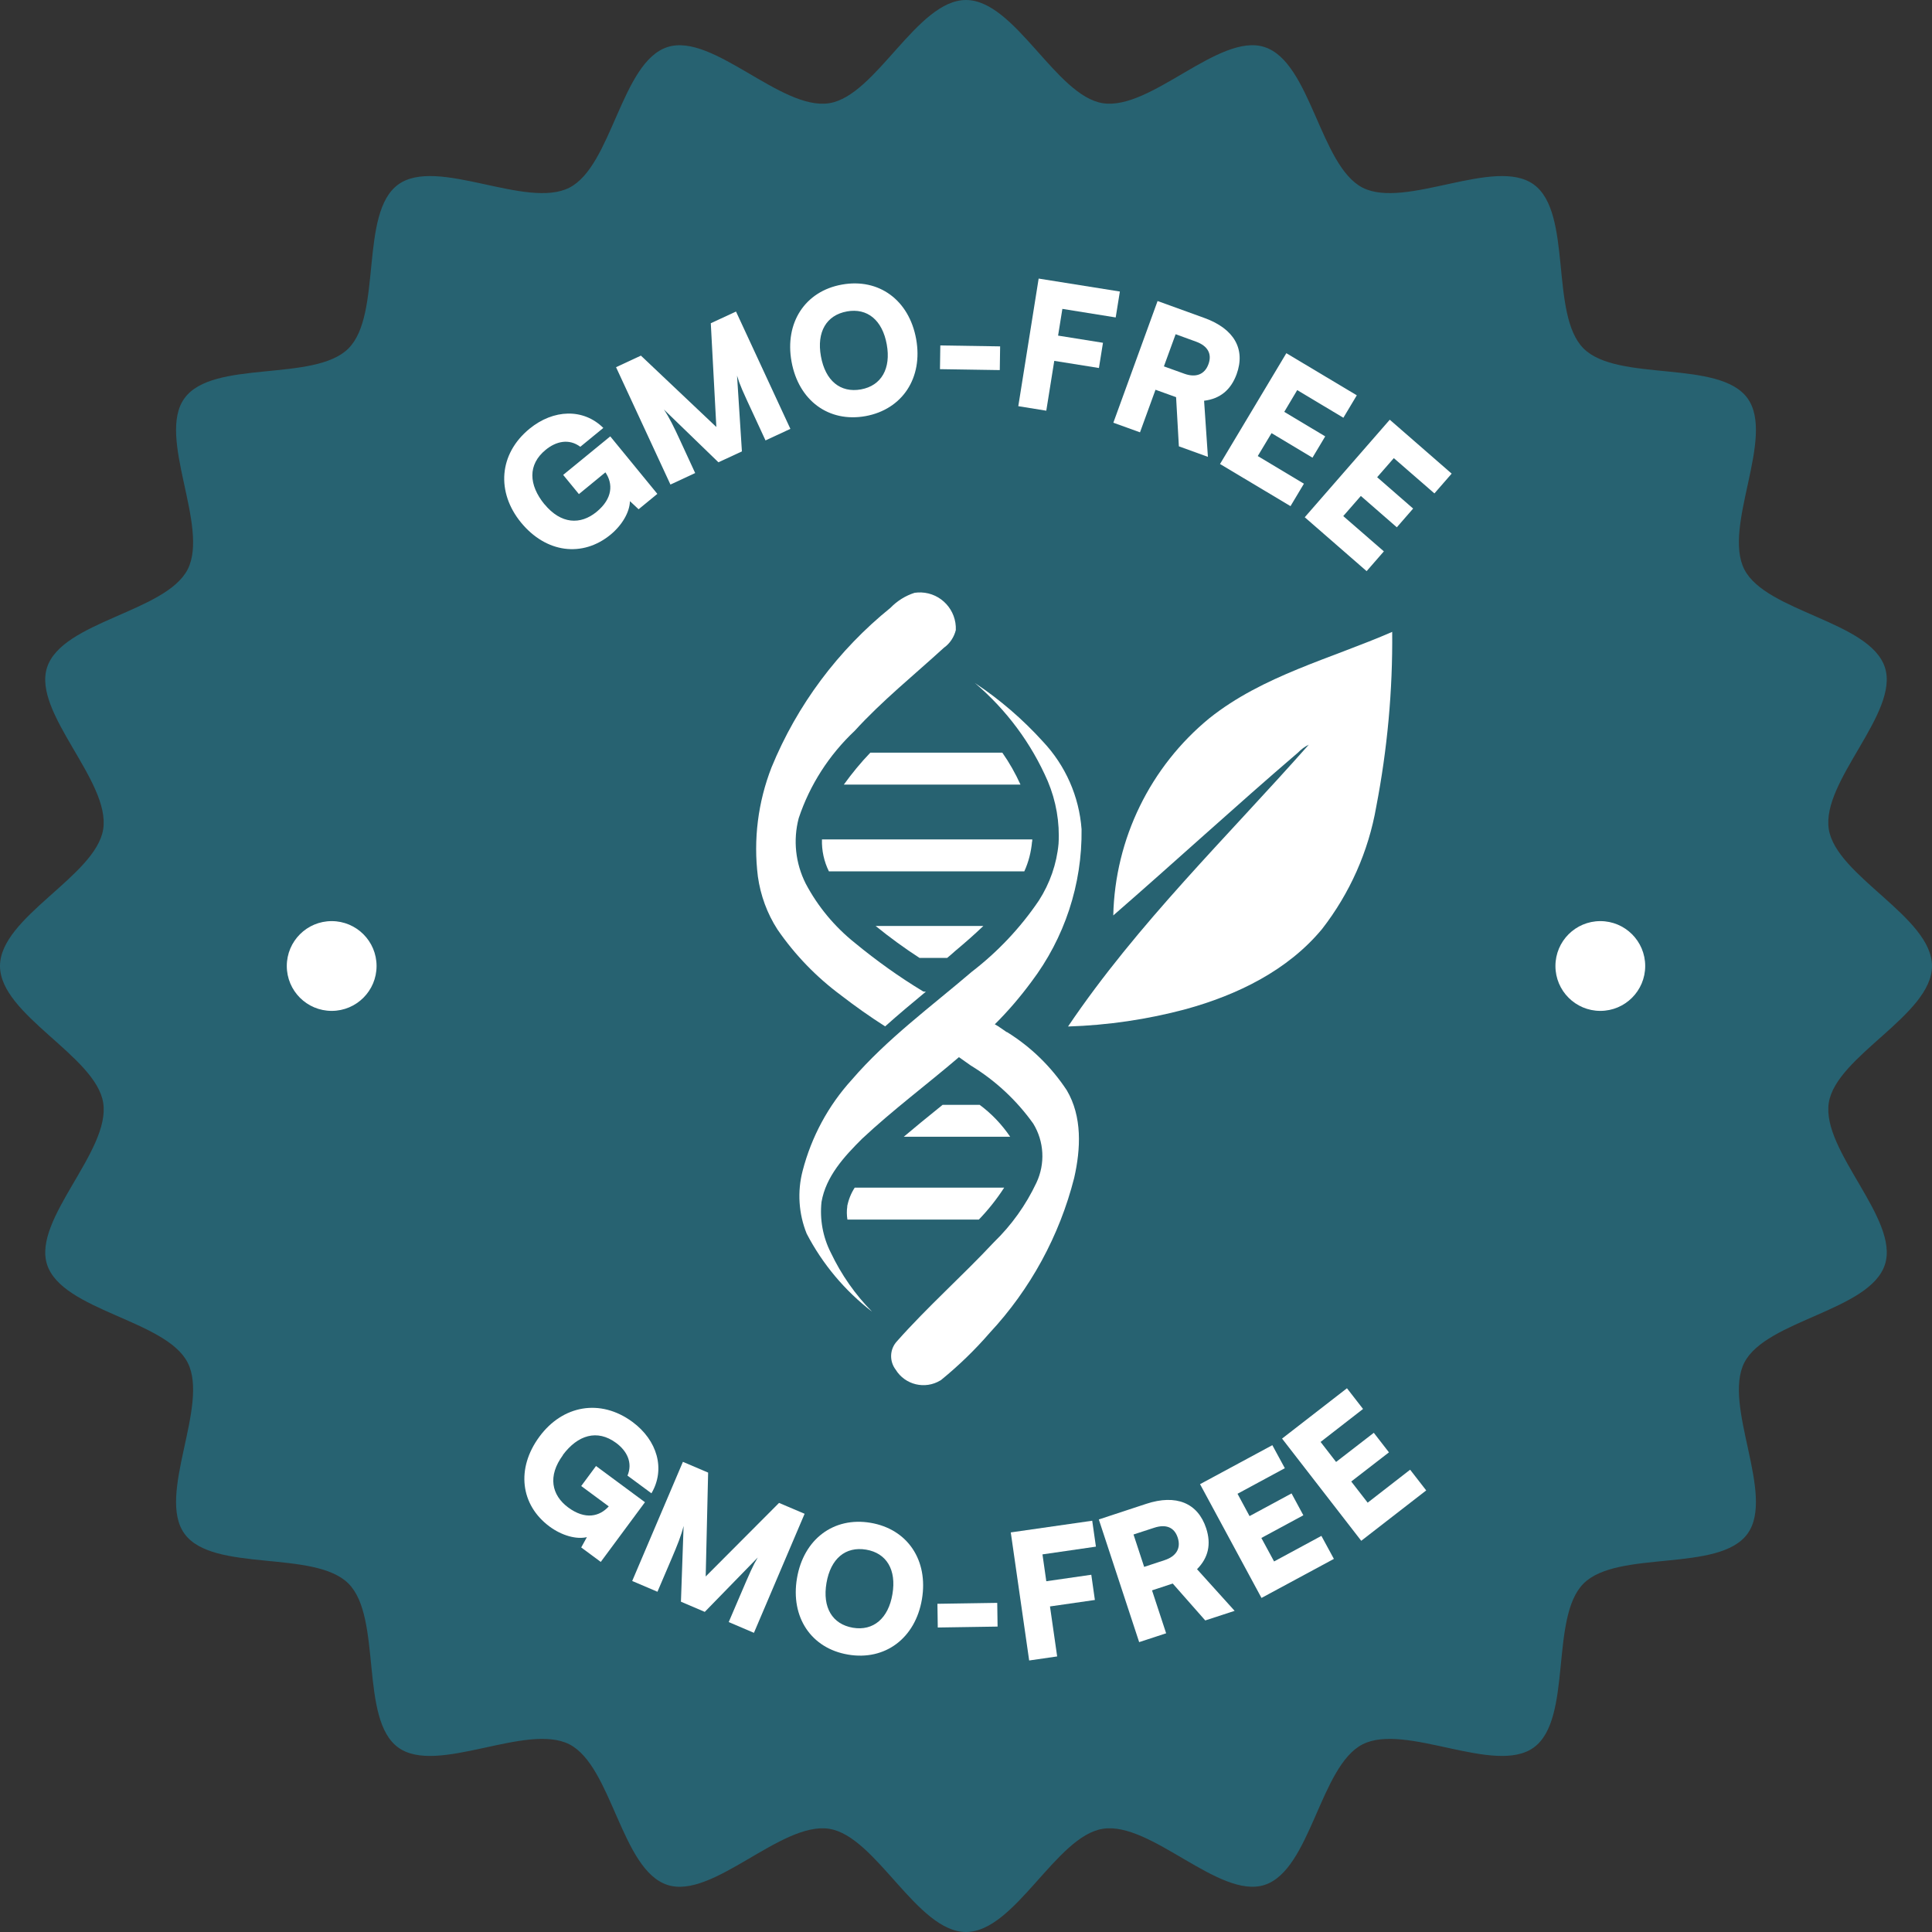
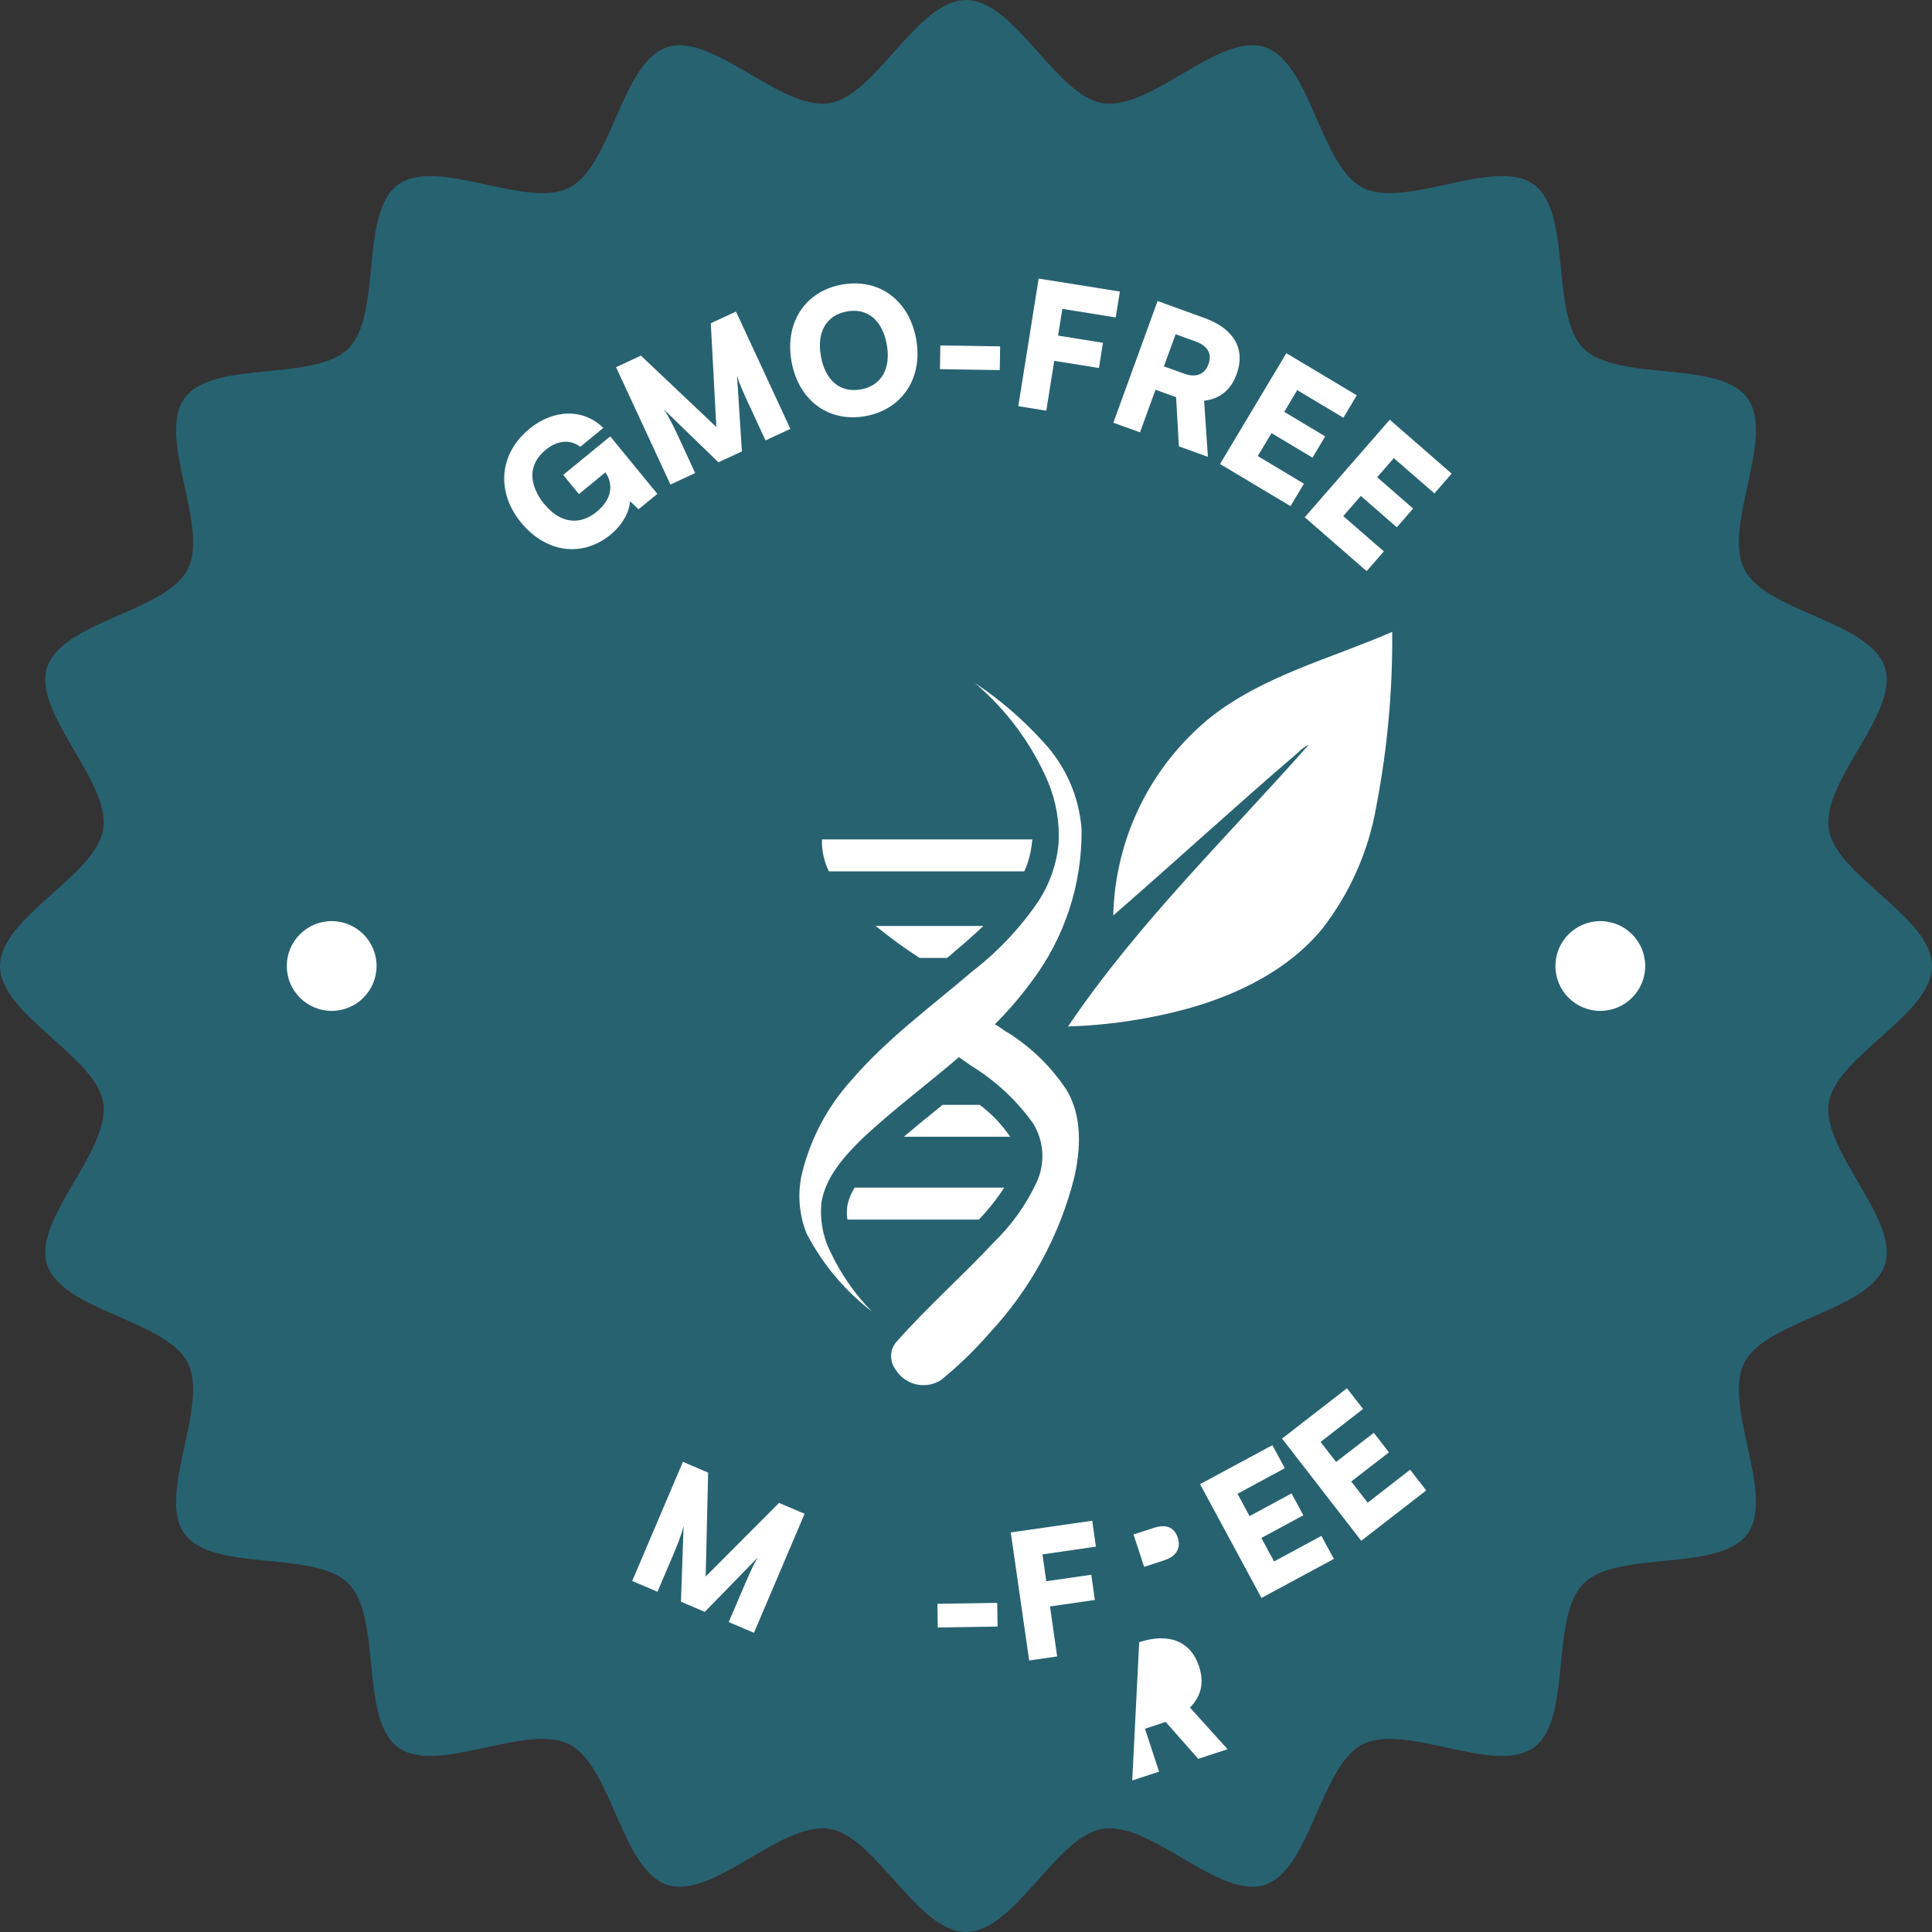
<svg xmlns="http://www.w3.org/2000/svg" id="Layer_2" data-name="Layer 2" viewBox="0 0 167 167">
  <rect x="0" y="0" width="167" height="167" fill="#333333" stroke="none" />
  <defs>
    <style>
      .cls-1 {
        fill: #276271;
      }

      .cls-2 {
        fill: #fff;
      }
    </style>
  </defs>
  <g id="Layer_1-2" data-name="Layer 1">
    <g id="gmo">
      <g>
        <path class="cls-1" d="M0,83.5c0-4.23,8.28-7.77,8.92-11.82.65-4.16-6.13-10.07-4.85-13.99,1.3-3.99,10.26-4.79,12.15-8.47,1.9-3.72-2.71-11.45-.27-14.8,2.45-3.37,11.23-1.36,14.17-4.3,2.94-2.94.93-11.72,4.3-14.17,3.36-2.44,11.08,2.17,14.8.27,3.68-1.88,4.48-10.85,8.47-12.15,3.92-1.27,9.83,5.51,13.99,4.85,4.05-.64,7.59-8.92,11.82-8.92s7.77,8.28,11.82,8.92c4.16.65,10.07-6.13,13.99-4.85,3.99,1.3,4.79,10.26,8.47,12.15,3.72,1.9,11.45-2.71,14.8-.27,3.37,2.45,1.36,11.23,4.3,14.17,2.94,2.94,11.72.93,14.17,4.3,2.44,3.36-2.17,11.08-.27,14.8,1.88,3.68,10.85,4.48,12.15,8.47,1.27,3.92-5.51,9.83-4.85,13.99.64,4.05,8.92,7.59,8.92,11.82s-8.28,7.77-8.92,11.82c-.65,4.16,6.13,10.07,4.85,13.99-1.3,3.99-10.26,4.79-12.15,8.47-1.9,3.72,2.71,11.45.27,14.8-2.45,3.37-11.23,1.36-14.17,4.3-2.94,2.94-.93,11.72-4.3,14.17-3.36,2.44-11.08-2.17-14.8-.27-3.68,1.88-4.48,10.85-8.47,12.15-3.92,1.27-9.83-5.51-13.99-4.85-4.05.64-7.59,8.92-11.82,8.92s-7.77-8.28-11.82-8.92c-4.16-.65-10.07,6.13-13.99,4.85-3.99-1.3-4.79-10.26-8.47-12.15-3.72-1.9-11.45,2.71-14.8.27-3.37-2.45-1.36-11.23-4.3-14.17-2.94-2.94-11.72-.93-14.17-4.3-2.44-3.36,2.17-11.08.27-14.8-1.88-3.68-10.85-4.48-12.15-8.47-1.27-3.92,5.51-9.83,4.85-13.99-.64-4.05-8.92-7.59-8.92-11.82Z" />
        <g>
          <circle class="cls-2" cx="28.67" cy="83.5" r="3.88" />
          <circle class="cls-2" cx="138.33" cy="83.5" r="3.88" />
        </g>
        <g>
          <path class="cls-2" d="M47.06,43.58c1.43,1.74,3.12,1.8,4.5.67,1.43-1.17,1.43-2.46.77-3.42l-2.29,1.88-1.36-1.66,4.07-3.33,4.07,4.97-1.62,1.33-.75-.7c-.02.93-.66,2.06-1.68,2.9-2.42,1.98-5.57,1.59-7.74-1.06-2.13-2.61-1.93-5.91.74-8.1,2.07-1.69,4.65-1.78,6.38-.07l-1.99,1.63c-.97-.73-2.09-.48-2.99.26-1.57,1.28-1.47,3.04-.11,4.71Z" />
          <path class="cls-2" d="M57.95,41.88l-4.7-10.14,2.15-1,6.52,6.17-.48-8.97,2.18-1.01,4.7,10.14-2.15,1-.98-2.12c-1.02-2.19-1.24-2.67-1.48-3.48l.42,6.55-2.03.94-4.71-4.56c.47.7.88,1.54,1.39,2.65l1.31,2.84-2.15,1Z" />
          <path class="cls-2" d="M74.81,35.97c-3.18.57-5.78-1.35-6.39-4.71-.61-3.36,1.17-6.09,4.35-6.66,3.2-.58,5.81,1.34,6.42,4.7.61,3.36-1.19,6.09-4.38,6.67ZM73.21,26.92c-1.78.32-2.63,1.78-2.25,3.88.38,2.11,1.68,3.18,3.46,2.86,1.77-.32,2.61-1.81,2.23-3.89-.38-2.1-1.68-3.17-3.45-2.85Z" />
          <path class="cls-2" d="M81.28,29.86l5.17.08-.03,2.05-5.17-.08.03-2.05Z" />
          <path class="cls-2" d="M91.13,31.19l-.69,4.31-2.42-.39,1.76-11.03,7.02,1.12-.36,2.24-4.61-.74-.37,2.31,3.88.62-.35,2.18-3.88-.62Z" />
          <path class="cls-2" d="M96.24,36.53l3.82-10.51,4.06,1.47c2.56.93,3.56,2.69,2.77,4.86-.5,1.36-1.43,2.12-2.81,2.29l.33,4.85-2.51-.91-.24-4.25-1.78-.64-1.34,3.68-2.3-.83ZM100.61,31.67l1.75.63c1.01.37,1.78.07,2.1-.83.32-.88-.06-1.57-1.08-1.94l-1.76-.64-1.01,2.77Z" />
          <path class="cls-2" d="M105.45,40.12l5.74-9.59,6.09,3.64-1.16,1.94-3.99-2.39-1.12,1.88,3.54,2.12-1.1,1.84-3.54-2.12-1.19,1.98,3.99,2.39-1.16,1.94-6.09-3.64Z" />
          <path class="cls-2" d="M112.79,44.7l7.34-8.42,5.35,4.66-1.49,1.71-3.51-3.05-1.44,1.65,3.11,2.71-1.41,1.62-3.11-2.71-1.52,1.74,3.51,3.05-1.49,1.71-5.35-4.66Z" />
        </g>
        <g>
-           <path class="cls-2" d="M48.66,125.78c-1.34,1.81-.98,3.46.45,4.52,1.48,1.1,2.73.78,3.51-.09l-2.38-1.76,1.28-1.73,4.23,3.13-3.82,5.16-1.69-1.25.49-.89c-.91.21-2.16-.13-3.23-.92-2.51-1.86-2.91-5.01-.87-7.77,2-2.71,5.26-3.32,8.04-1.27,2.15,1.59,2.87,4.08,1.64,6.17l-2.07-1.53c.47-1.12-.05-2.14-.99-2.83-1.63-1.2-3.31-.68-4.6,1.05Z" />
          <path class="cls-2" d="M54.65,136.65l4.38-10.29,2.18.93-.21,8.98,6.34-6.36,2.21.94-4.38,10.29-2.18-.93.92-2.15c.95-2.22,1.16-2.71,1.59-3.43l-4.58,4.7-2.06-.88.23-6.55c-.2.82-.55,1.69-1.03,2.81l-1.23,2.88-2.18-.93Z" />
-           <path class="cls-2" d="M73.3,143.02c-3.19-.54-4.98-3.24-4.41-6.6.57-3.37,3.17-5.33,6.36-4.79,3.2.54,5.01,3.24,4.44,6.61-.57,3.37-3.19,5.33-6.39,4.78ZM74.87,133.95c-1.79-.3-3.07.78-3.43,2.88-.36,2.12.5,3.56,2.28,3.87,1.77.3,3.07-.81,3.42-2.9.36-2.1-.5-3.55-2.27-3.85Z" />
          <path class="cls-2" d="M81.03,138.63l5.17-.08.03,2.05-5.17.08-.03-2.05Z" />
          <path class="cls-2" d="M90.76,138.86l.62,4.32-2.42.35-1.59-11.07,7.04-1.01.32,2.24-4.62.67.33,2.32,3.89-.56.31,2.18-3.89.56Z" />
-           <path class="cls-2" d="M98.47,141.95l-3.49-10.61,4.1-1.35c2.58-.85,4.46-.08,5.18,2.11.45,1.38.19,2.55-.79,3.54l3.25,3.6-2.54.83-2.81-3.19-1.79.59,1.22,3.71-2.32.76ZM98.9,135.44l1.76-.58c1.02-.33,1.44-1.04,1.14-1.95-.29-.89-1.01-1.19-2.04-.85l-1.78.58.92,2.8Z" />
+           <path class="cls-2" d="M98.47,141.95c2.58-.85,4.46-.08,5.18,2.11.45,1.38.19,2.55-.79,3.54l3.25,3.6-2.54.83-2.81-3.19-1.79.59,1.22,3.71-2.32.76ZM98.9,135.44l1.76-.58c1.02-.33,1.44-1.04,1.14-1.95-.29-.89-1.01-1.19-2.04-.85l-1.78.58.92,2.8Z" />
          <path class="cls-2" d="M109.04,138.12l-5.31-9.83,6.25-3.37,1.08,1.99-4.09,2.21,1.04,1.93,3.63-1.96,1.02,1.89-3.63,1.96,1.1,2.03,4.09-2.21,1.08,1.99-6.25,3.37Z" />
          <path class="cls-2" d="M117.66,133.18l-6.84-8.83,5.61-4.35,1.39,1.79-3.67,2.85,1.34,1.73,3.26-2.52,1.31,1.69-3.26,2.52,1.42,1.83,3.67-2.85,1.39,1.79-5.61,4.35Z" />
        </g>
      </g>
      <g>
-         <path class="cls-2" d="M72.73,86.06c1.22.94,2.48,1.83,3.78,2.66,1.16-1.04,2.35-2.03,3.52-3-.08,0-.15,0-.23-.02-2.07-1.25-4.04-2.66-5.91-4.2-1.75-1.4-3.2-3.14-4.25-5.13-.88-1.75-1.1-3.75-.6-5.65.96-2.88,2.63-5.47,4.84-7.55,2.37-2.6,5.12-4.81,7.71-7.18.52-.37.88-.92,1.03-1.53.07-1.72-1.26-3.18-2.99-3.25-.19,0-.38,0-.57.03-.79.25-1.51.7-2.09,1.3-4.53,3.66-8.07,8.4-10.28,13.79-1.17,3-1.58,6.24-1.18,9.44.23,1.63.8,3.19,1.69,4.57,1.51,2.2,3.38,4.13,5.52,5.71Z" />
        <path class="cls-2" d="M87.01,89.21c-.25-.18-.51-.35-.76-.52l-.26-.15c1.15-1.14,2.2-2.37,3.16-3.67,2.87-3.79,4.4-8.43,4.34-13.19-.21-2.84-1.39-5.51-3.34-7.58-1.74-1.92-3.72-3.63-5.88-5.06,2.72,2.31,4.88,5.21,6.3,8.49.72,1.71,1.04,3.56.93,5.4-.16,1.75-.75,3.43-1.7,4.91-1.59,2.35-3.55,4.43-5.8,6.16-3.53,3.02-7.32,5.79-10.37,9.33-2.04,2.24-3.49,4.94-4.25,7.87-.47,1.8-.35,3.71.35,5.44,1.37,2.63,3.3,4.93,5.65,6.74-1.46-1.48-2.66-3.2-3.56-5.09-.69-1.35-.97-2.88-.81-4.39.38-2.22,1.98-3.95,3.52-5.48,2.65-2.48,5.59-4.67,8.36-7.04l.27.19c.25.18.5.35.75.53,2.12,1.29,3.96,3,5.4,5.02.95,1.55,1.05,3.47.28,5.11-.91,1.93-2.15,3.67-3.68,5.15-2.73,2.92-5.73,5.57-8.38,8.56-.63.68-.67,1.71-.11,2.45.81,1.32,2.54,1.74,3.87.93.02,0,.03-.02.05-.03,1.52-1.24,2.93-2.6,4.21-4.08,3.52-3.78,6.03-8.39,7.3-13.39.57-2.5.71-5.3-.64-7.58-1.34-2.03-3.1-3.75-5.17-5.03Z" />
-         <path class="cls-2" d="M75.23,65.06c-.83.86-1.59,1.79-2.29,2.76h15.27c-.44-.97-.96-1.89-1.57-2.76h-11.41Z" />
        <path class="cls-2" d="M89.22,72.75v-.02c0-.06.01-.11.01-.17h-18.18c-.03.96.18,1.91.6,2.76h16.89c.37-.81.59-1.68.67-2.57Z" />
        <path class="cls-2" d="M81.86,82.81c.22-.18.43-.36.64-.55l.02-.02c.91-.76,1.73-1.48,2.48-2.2h-9.31c1.22.99,2.48,1.91,3.79,2.76h2.37Z" />
        <path class="cls-2" d="M84.69,95.5h-3.21c-.12.1-.25.2-.37.3-.99.8-2,1.62-2.99,2.46h9.2c-.72-1.06-1.61-2-2.64-2.76Z" />
        <path class="cls-2" d="M73.24,104.28c-.06.38-.05.76.01,1.14h11.36c.82-.85,1.55-1.77,2.19-2.76h-12.92c-.32.49-.54,1.05-.65,1.62Z" />
        <path class="cls-2" d="M120.36,54.61c-5.33,2.33-11.19,3.78-15.82,7.47-5.12,4.2-8.16,10.43-8.31,17.05,5.35-4.65,10.58-9.46,15.96-14.07.27-.28.59-.52.94-.69-7.07,7.99-14.82,15.48-20.81,24.36,3.44-.11,6.86-.61,10.18-1.5,4.43-1.22,8.8-3.33,11.78-6.93,2.4-3.09,4.01-6.71,4.68-10.56.96-4.98,1.43-10.05,1.38-15.13Z" />
      </g>
    </g>
  </g>
</svg>